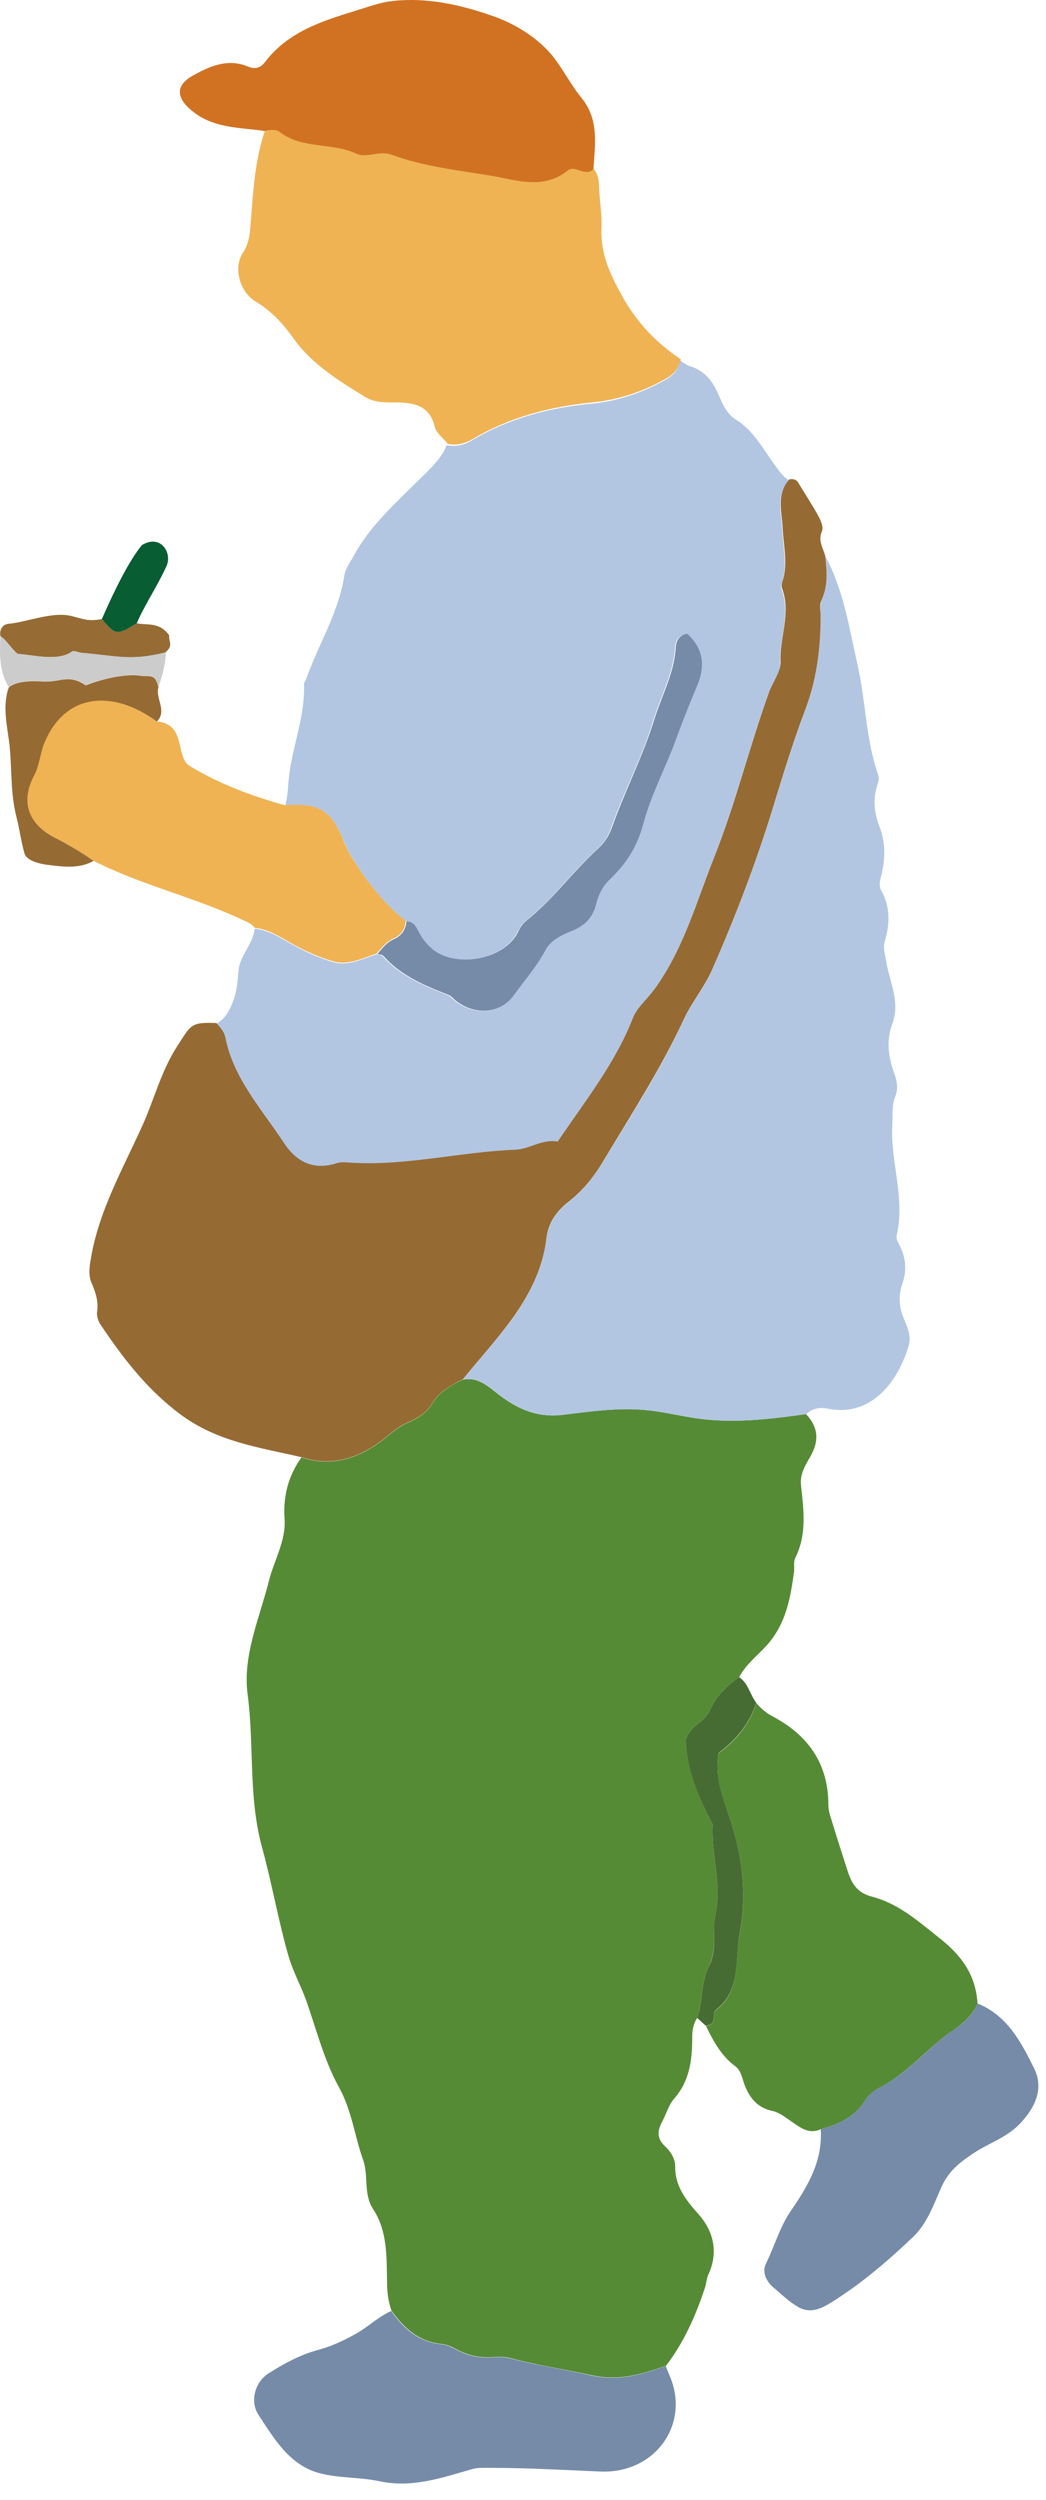
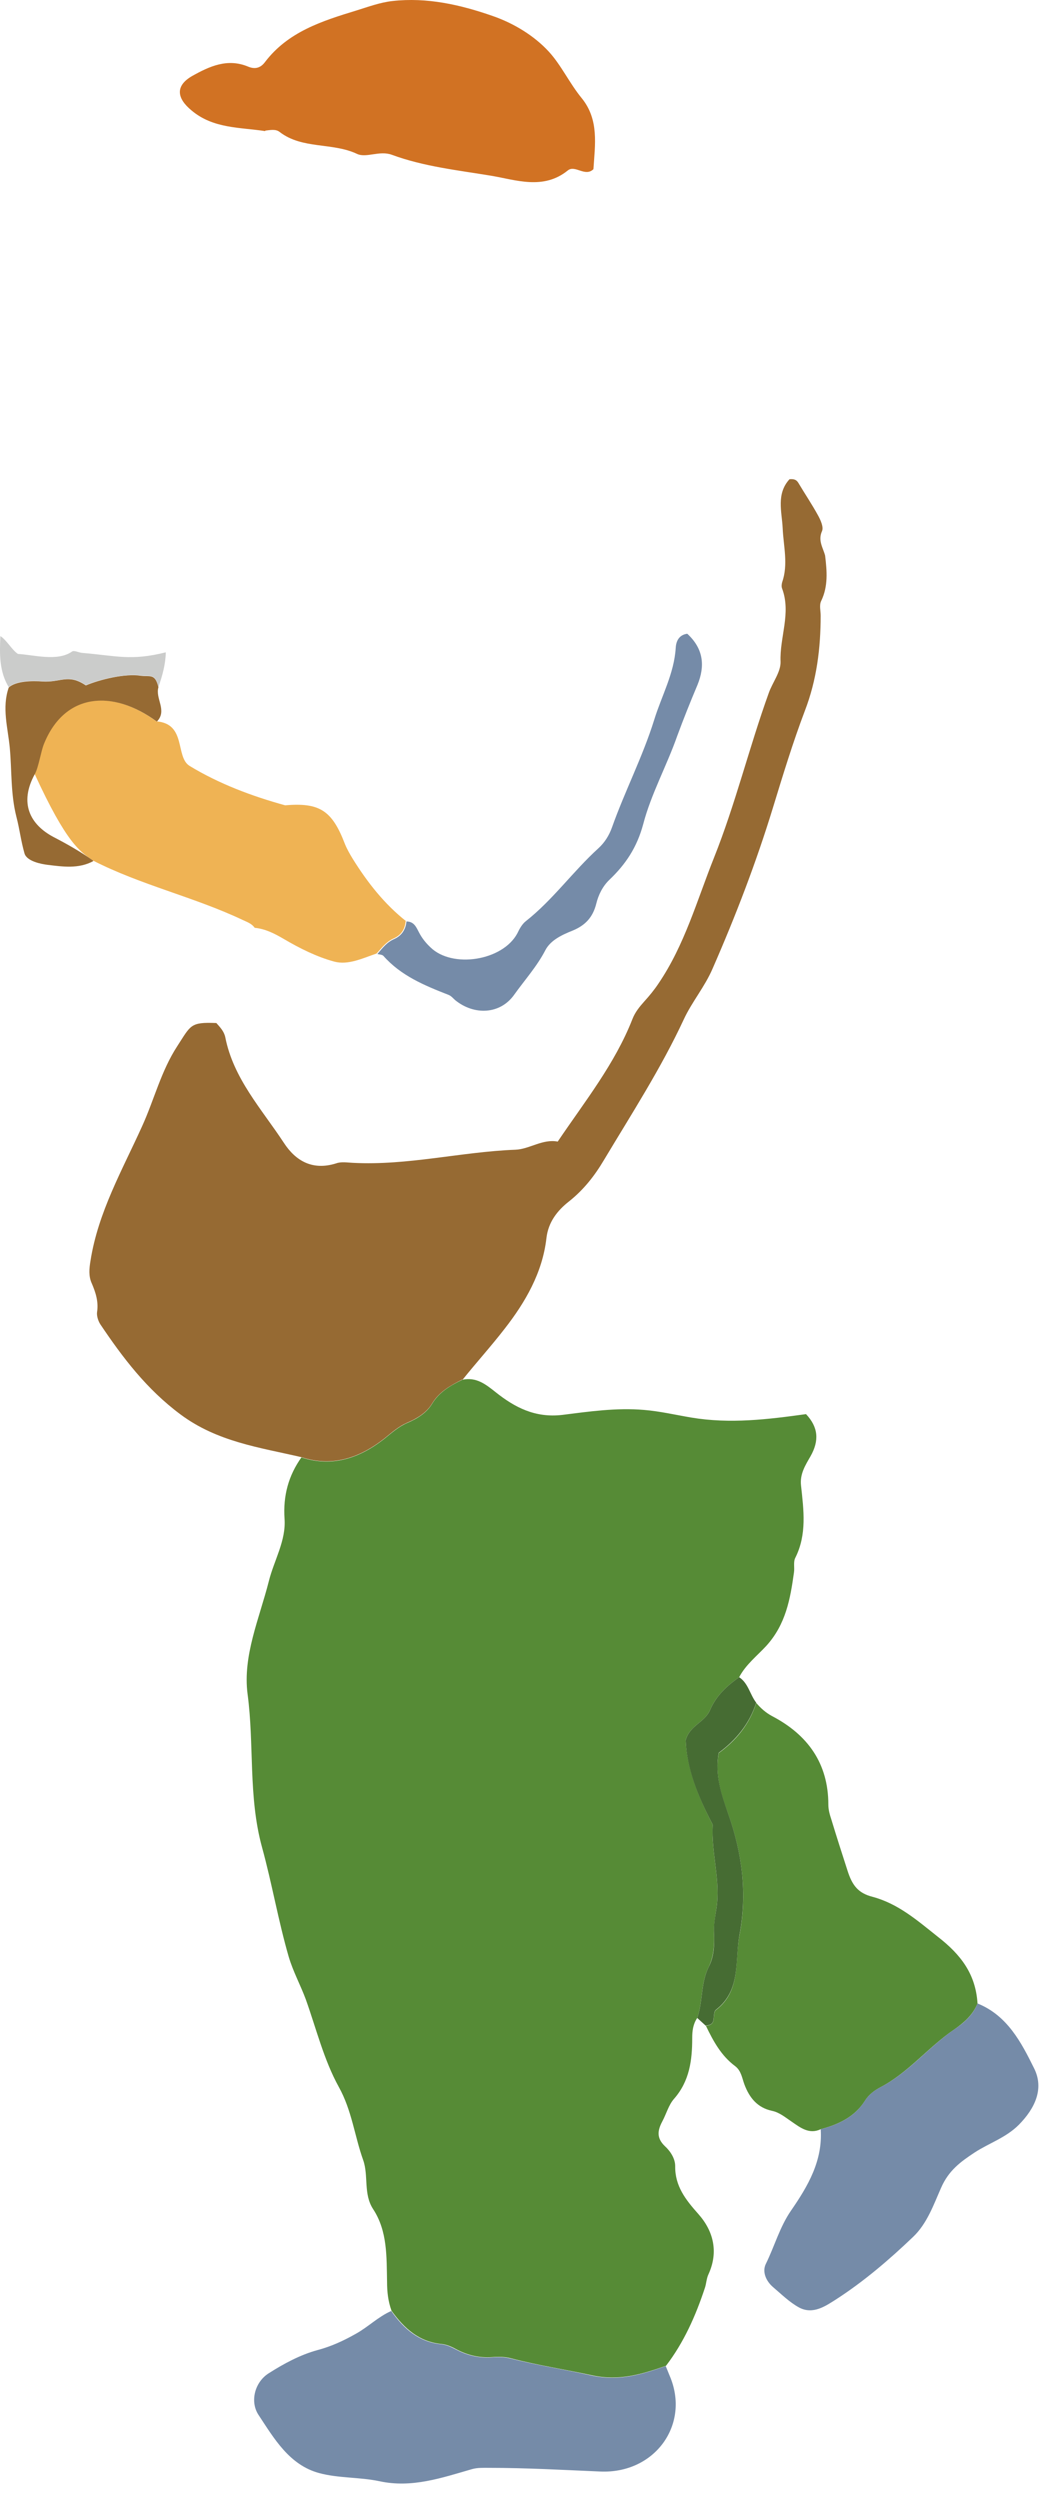
<svg xmlns="http://www.w3.org/2000/svg" width="54" height="129" viewBox="0 0 54 129" fill="none">
  <path d="M15.57 75.186C14.893 76.133 14.609 77.175 14.69 78.367C14.771 79.503 14.148 80.505 13.878 81.588C13.39 83.51 12.524 85.432 12.781 87.408C13.133 90.034 12.809 92.686 13.526 95.312C14.04 97.18 14.365 99.102 14.906 100.97C15.136 101.741 15.515 102.431 15.786 103.162C16.328 104.678 16.72 106.289 17.491 107.683C18.168 108.901 18.304 110.214 18.75 111.459C19.035 112.271 18.75 113.205 19.265 113.99C20.009 115.127 19.955 116.453 19.982 117.739C19.982 118.254 20.036 118.741 20.212 119.228C20.862 120.135 21.633 120.839 22.811 120.947C23.081 120.974 23.366 121.109 23.609 121.245C24.164 121.529 24.746 121.664 25.382 121.624C25.707 121.597 26.046 121.597 26.357 121.678C27.751 122.043 29.172 122.26 30.553 122.558C31.974 122.869 33.138 122.504 34.383 122.07C35.303 120.866 35.912 119.499 36.386 118.064C36.467 117.834 36.467 117.577 36.576 117.347C37.103 116.196 36.833 115.113 36.048 114.234C35.398 113.503 34.843 112.799 34.857 111.77C34.857 111.378 34.613 110.999 34.315 110.728C33.882 110.309 33.95 109.916 34.194 109.456C34.397 109.077 34.518 108.617 34.789 108.305C35.601 107.385 35.736 106.302 35.736 105.165C35.736 104.786 35.777 104.448 35.994 104.123C36.291 103.271 36.17 102.323 36.589 101.484C36.846 100.956 36.887 100.374 36.86 99.779C36.846 99.345 36.914 98.926 36.982 98.493C37.212 97.044 36.711 95.61 36.792 94.162C36.792 94.135 36.765 94.094 36.752 94.067C36.048 92.7 35.466 91.292 35.398 89.79C35.601 89.032 36.386 88.87 36.657 88.233C36.968 87.502 37.523 86.988 38.159 86.541C38.498 85.892 39.093 85.432 39.567 84.917C40.568 83.808 40.798 82.508 40.988 81.141C41.029 80.884 40.947 80.6 41.056 80.383C41.665 79.179 41.489 77.906 41.353 76.647C41.286 76.052 41.584 75.592 41.841 75.145C42.301 74.333 42.247 73.643 41.611 72.966C39.648 73.237 37.699 73.48 35.682 73.142C34.884 73.007 34.072 72.817 33.246 72.749C31.825 72.628 30.417 72.831 29.023 73.007C27.616 73.169 26.573 72.614 25.599 71.843C25.058 71.41 24.584 71.044 23.866 71.193C23.257 71.491 22.675 71.816 22.296 72.452C22.012 72.912 21.525 73.21 21.011 73.426C20.578 73.616 20.226 73.927 19.86 74.225C18.588 75.226 17.18 75.727 15.556 75.199L15.57 75.186Z" fill="#568B36" />
-   <path d="M23.083 22.901C22.812 23.659 22.244 24.146 21.689 24.701C20.443 25.946 19.09 27.124 18.237 28.721C18.061 29.046 17.831 29.33 17.777 29.695C17.479 31.631 16.424 33.269 15.787 35.082C15.76 35.15 15.693 35.218 15.693 35.285C15.76 36.855 15.165 38.317 14.948 39.846C14.867 40.415 14.88 40.997 14.732 41.565C16.505 41.403 17.141 41.823 17.818 43.555C17.926 43.826 18.075 44.083 18.224 44.327C18.982 45.545 19.848 46.668 20.998 47.561C21.35 47.588 21.458 47.873 21.594 48.13C21.743 48.414 21.946 48.658 22.176 48.888C23.299 49.984 25.925 49.578 26.669 48.17C26.791 47.954 26.913 47.697 27.102 47.548C28.51 46.452 29.539 44.976 30.852 43.785C31.19 43.487 31.407 43.122 31.555 42.702C32.219 40.821 33.153 39.062 33.734 37.153C34.114 35.921 34.763 34.757 34.844 33.444C34.871 32.944 35.129 32.754 35.44 32.714C36.293 33.512 36.36 34.392 35.968 35.353C35.616 36.219 35.25 37.099 34.926 37.979C34.371 39.522 33.572 40.983 33.166 42.54C32.841 43.745 32.259 44.611 31.42 45.409C31.068 45.748 30.852 46.194 30.743 46.641C30.567 47.358 30.175 47.778 29.512 48.035C28.97 48.252 28.388 48.522 28.118 49.037C27.684 49.889 27.048 50.58 26.507 51.338C25.79 52.353 24.45 52.42 23.462 51.622C23.353 51.527 23.245 51.405 23.123 51.351C21.892 50.864 20.673 50.377 19.753 49.334C19.685 49.267 19.55 49.267 19.442 49.24C18.724 49.47 17.98 49.849 17.263 49.659C16.342 49.416 15.463 48.955 14.637 48.482C14.163 48.197 13.703 47.981 13.148 47.913C13.067 48.712 12.39 49.28 12.309 50.092C12.268 50.58 12.241 51.08 12.065 51.568C11.876 52.096 11.659 52.556 11.145 52.84C11.334 53.056 11.537 53.246 11.605 53.571C12.025 55.709 13.486 57.266 14.623 59.012C15.246 59.959 16.126 60.46 17.33 60.081C17.601 60 17.912 60.04 18.197 60.054C21.025 60.203 23.773 59.486 26.588 59.377C27.319 59.35 27.982 58.809 28.767 58.958C30.175 56.887 31.718 54.965 32.625 52.637C32.76 52.298 32.99 52.014 33.234 51.73C33.491 51.446 33.734 51.135 33.965 50.81C35.318 48.82 35.954 46.506 36.834 44.313C37.944 41.538 38.648 38.615 39.663 35.813C39.866 35.272 40.299 34.73 40.272 34.203C40.231 32.944 40.827 31.685 40.353 30.426C40.312 30.331 40.312 30.196 40.353 30.101C40.678 29.168 40.421 28.234 40.38 27.3C40.34 26.46 40.042 25.54 40.732 24.782C40.475 24.633 40.299 24.403 40.123 24.16C39.446 23.28 38.959 22.238 37.957 21.629C37.416 21.29 37.227 20.613 36.969 20.099C36.631 19.436 36.225 19.084 35.589 18.881C35.413 18.827 35.278 18.705 35.115 18.61C35.02 19.016 34.804 19.341 34.425 19.558C33.22 20.248 31.934 20.695 30.54 20.83C28.361 21.033 26.277 21.588 24.382 22.711C23.935 22.982 23.516 23.063 23.042 22.969L23.083 22.901Z" fill="#B2C6E2" />
-   <path d="M23.881 71.193C24.599 71.044 25.073 71.41 25.614 71.843C26.588 72.614 27.644 73.169 29.038 73.007C30.432 72.844 31.84 72.628 33.261 72.75C34.073 72.817 34.899 73.007 35.697 73.142C37.714 73.48 39.65 73.237 41.626 72.966C41.937 72.668 42.302 72.601 42.722 72.682C45.104 73.169 46.444 71.071 46.918 69.406C47.053 68.919 46.837 68.459 46.661 68.039C46.403 67.43 46.376 66.848 46.579 66.253C46.809 65.603 46.782 64.967 46.485 64.344C46.39 64.141 46.241 63.952 46.295 63.722C46.742 61.813 45.957 59.946 46.065 58.051C46.092 57.55 46.024 57.049 46.227 56.548C46.363 56.224 46.322 55.831 46.2 55.479C45.876 54.613 45.727 53.733 46.065 52.826C46.498 51.676 45.903 50.634 45.74 49.551C45.686 49.226 45.578 48.901 45.672 48.59C45.943 47.683 45.97 46.803 45.497 45.951C45.348 45.68 45.442 45.396 45.51 45.111C45.713 44.286 45.713 43.46 45.402 42.648C45.131 41.944 45.05 41.24 45.294 40.51C45.348 40.334 45.402 40.158 45.334 39.982C44.698 38.155 44.698 36.206 44.279 34.351C43.845 32.429 43.561 30.453 42.6 28.68C42.695 29.479 42.763 30.25 42.397 31.022C42.302 31.225 42.37 31.523 42.37 31.78C42.37 33.458 42.167 35.082 41.558 36.679C40.935 38.317 40.421 40.009 39.907 41.687C39.041 44.516 37.971 47.277 36.794 49.984C36.388 50.931 35.724 51.703 35.305 52.61C34.127 55.154 32.611 57.496 31.177 59.878C30.689 60.69 30.121 61.407 29.363 62.017C28.808 62.463 28.307 63.059 28.213 63.898C28.01 65.671 27.116 67.214 26.061 68.567C25.37 69.461 24.585 70.313 23.881 71.207V71.193Z" fill="#B2C6E2" />
  <path d="M23.879 71.193C24.596 70.3 25.368 69.447 26.058 68.554C27.114 67.2 28.007 65.671 28.21 63.884C28.305 63.045 28.792 62.45 29.36 62.003C30.132 61.394 30.7 60.663 31.174 59.864C32.609 57.469 34.125 55.127 35.302 52.596C35.722 51.69 36.385 50.918 36.791 49.971C37.982 47.25 39.038 44.502 39.904 41.674C40.418 39.995 40.933 38.304 41.555 36.666C42.164 35.082 42.367 33.445 42.367 31.766C42.367 31.509 42.286 31.225 42.394 31.008C42.76 30.25 42.692 29.465 42.597 28.667C42.489 28.261 42.218 27.895 42.435 27.408C42.53 27.205 42.367 26.84 42.232 26.596C41.921 26.027 41.555 25.486 41.217 24.918C41.095 24.715 40.933 24.715 40.757 24.728C40.066 25.486 40.364 26.406 40.405 27.246C40.445 28.18 40.703 29.113 40.378 30.047C40.351 30.142 40.337 30.277 40.378 30.372C40.851 31.644 40.242 32.89 40.297 34.148C40.31 34.676 39.877 35.218 39.687 35.759C38.672 38.574 37.968 41.484 36.859 44.259C35.979 46.465 35.343 48.766 33.989 50.756C33.773 51.08 33.529 51.378 33.258 51.676C33.015 51.947 32.785 52.231 32.649 52.583C31.742 54.897 30.2 56.819 28.792 58.904C28.007 58.755 27.33 59.296 26.613 59.323C23.811 59.431 21.05 60.149 18.221 60C17.923 59.986 17.612 59.932 17.355 60.027C16.15 60.406 15.271 59.919 14.648 58.958C13.511 57.225 12.049 55.655 11.63 53.517C11.562 53.205 11.359 53.002 11.169 52.786C9.816 52.732 9.857 52.894 9.153 53.977C8.314 55.263 7.962 56.738 7.339 58.105C6.324 60.352 5.065 62.544 4.673 65.048C4.605 65.454 4.565 65.847 4.74 66.226C4.944 66.7 5.092 67.173 5.011 67.701C4.984 67.891 5.065 68.148 5.174 68.324C6.338 70.056 7.569 71.68 9.315 72.98C11.224 74.401 13.403 74.685 15.555 75.186C17.179 75.714 18.587 75.213 19.859 74.211C20.224 73.914 20.576 73.602 21.009 73.413C21.524 73.196 22.011 72.899 22.295 72.438C22.674 71.802 23.256 71.491 23.865 71.18L23.879 71.193Z" fill="#966A33" />
-   <path d="M23.081 22.901C23.568 22.996 23.974 22.901 24.421 22.644C26.316 21.521 28.4 20.979 30.579 20.763C31.974 20.627 33.259 20.181 34.464 19.49C34.829 19.274 35.046 18.949 35.154 18.543C33.895 17.704 32.894 16.662 32.136 15.308C31.5 14.158 30.985 13.102 31.053 11.721C31.08 11.085 30.958 10.381 30.931 9.705C30.918 9.326 30.891 8.987 30.634 8.703C30.2 9.123 29.686 8.459 29.307 8.771C28.048 9.786 26.627 9.258 25.355 9.041C23.636 8.757 21.877 8.568 20.225 7.959C19.589 7.729 18.912 8.148 18.439 7.918C17.153 7.309 15.61 7.688 14.432 6.781C14.229 6.619 13.945 6.686 13.688 6.713C13.174 8.202 13.079 9.759 12.957 11.302C12.903 11.911 12.916 12.479 12.537 13.048C12.037 13.819 12.362 15.037 13.187 15.552C14.013 16.052 14.608 16.689 15.163 17.474C16.097 18.787 17.478 19.639 18.845 20.478C19.373 20.803 19.968 20.763 20.55 20.763C21.457 20.79 22.188 20.966 22.445 22.021C22.526 22.346 22.865 22.59 23.095 22.874L23.081 22.901Z" fill="#EFB354" />
  <path d="M50.465 103.379C50.371 101.863 49.613 100.861 48.408 99.927C47.352 99.088 46.364 98.222 45.038 97.87C44.307 97.681 43.996 97.288 43.752 96.517C43.468 95.637 43.184 94.757 42.913 93.864C42.832 93.62 42.764 93.377 42.764 93.119C42.764 90.981 41.695 89.506 39.854 88.545C39.529 88.369 39.272 88.139 39.042 87.868C38.69 88.978 37.986 89.817 37.107 90.453C36.89 91.603 37.255 92.646 37.594 93.593C38.325 95.664 38.582 97.708 38.176 99.86C37.919 101.2 38.271 102.716 36.958 103.717C36.849 103.798 36.863 104.056 36.836 104.232C36.795 104.462 36.633 104.502 36.443 104.529C36.822 105.314 37.228 106.072 37.959 106.614C38.271 106.857 38.311 107.236 38.433 107.561C38.69 108.238 39.096 108.752 39.854 108.915C40.247 108.996 40.558 109.266 40.883 109.483C41.316 109.781 41.776 110.146 42.372 109.862C43.292 109.618 44.131 109.226 44.659 108.387C44.862 108.062 45.173 107.845 45.458 107.696C46.906 106.938 47.921 105.626 49.261 104.719C49.748 104.38 50.222 103.974 50.465 103.379Z" fill="#568B36" />
  <path d="M13.69 6.74C13.947 6.713 14.231 6.646 14.434 6.808C15.612 7.715 17.155 7.336 18.441 7.945C18.914 8.161 19.591 7.755 20.227 7.986C21.878 8.595 23.638 8.784 25.357 9.068C26.643 9.285 28.05 9.813 29.309 8.798C29.688 8.486 30.202 9.15 30.636 8.73C30.717 7.471 30.933 6.185 30.04 5.076C29.404 4.304 28.971 3.357 28.334 2.666C27.59 1.854 26.534 1.205 25.438 0.826C23.773 0.244 22.041 -0.149 20.254 0.054C19.632 0.122 19.009 0.352 18.4 0.541C16.627 1.083 14.867 1.638 13.676 3.208C13.433 3.533 13.135 3.573 12.81 3.438C11.741 2.991 10.807 3.424 9.914 3.925C9.047 4.426 9.115 5.062 9.887 5.698C11.01 6.646 12.39 6.564 13.703 6.767L13.69 6.74Z" fill="#D17223" />
-   <path d="M20.985 47.548C19.848 46.654 18.968 45.531 18.21 44.313C18.061 44.069 17.913 43.812 17.804 43.541C17.141 41.809 16.491 41.403 14.718 41.552C12.999 41.078 11.307 40.442 9.792 39.522C9.034 39.061 9.643 37.343 8.073 37.221C5.772 35.529 3.295 35.745 2.239 38.385C2.09 38.75 1.968 39.562 1.779 39.914C0.94 41.43 1.535 42.54 2.74 43.176C3.444 43.541 4.134 43.934 4.784 44.394C7.261 45.666 10.008 46.276 12.526 47.467C12.756 47.575 12.999 47.656 13.148 47.873C13.69 47.927 14.15 48.157 14.637 48.441C15.463 48.928 16.356 49.375 17.263 49.619C17.98 49.808 18.725 49.443 19.442 49.199C19.699 48.915 19.943 48.59 20.308 48.428C20.714 48.252 20.904 47.954 20.944 47.521L20.985 47.548Z" fill="#EFB354" />
+   <path d="M20.985 47.548C19.848 46.654 18.968 45.531 18.21 44.313C18.061 44.069 17.913 43.812 17.804 43.541C17.141 41.809 16.491 41.403 14.718 41.552C12.999 41.078 11.307 40.442 9.792 39.522C9.034 39.061 9.643 37.343 8.073 37.221C5.772 35.529 3.295 35.745 2.239 38.385C2.09 38.75 1.968 39.562 1.779 39.914C3.444 43.541 4.134 43.934 4.784 44.394C7.261 45.666 10.008 46.276 12.526 47.467C12.756 47.575 12.999 47.656 13.148 47.873C13.69 47.927 14.15 48.157 14.637 48.441C15.463 48.928 16.356 49.375 17.263 49.619C17.98 49.808 18.725 49.443 19.442 49.199C19.699 48.915 19.943 48.59 20.308 48.428C20.714 48.252 20.904 47.954 20.944 47.521L20.985 47.548Z" fill="#EFB354" />
  <path d="M34.368 122.084C33.137 122.517 31.973 122.883 30.538 122.572C29.144 122.26 27.723 122.044 26.342 121.692C26.031 121.611 25.693 121.611 25.368 121.638C24.732 121.678 24.15 121.543 23.595 121.259C23.338 121.123 23.067 120.988 22.796 120.961C21.619 120.853 20.834 120.149 20.198 119.242C19.521 119.54 19.006 120.068 18.37 120.419C17.748 120.771 17.112 121.069 16.394 121.259C15.501 121.502 14.648 121.962 13.863 122.463C13.146 122.923 12.902 123.911 13.335 124.588C14.148 125.82 14.932 127.187 16.476 127.606C17.477 127.877 18.56 127.809 19.588 128.026C21.267 128.391 22.81 127.85 24.366 127.403C24.651 127.322 24.948 127.336 25.233 127.336C27.154 127.336 29.063 127.444 30.971 127.525C33.8 127.661 35.654 125.103 34.572 122.585C34.504 122.423 34.436 122.247 34.368 122.084Z" fill="#758BA8" />
  <path d="M50.463 103.379C50.233 103.974 49.745 104.394 49.258 104.719C47.932 105.625 46.917 106.938 45.455 107.696C45.171 107.845 44.859 108.062 44.656 108.387C44.129 109.226 43.303 109.618 42.369 109.862C42.477 111.486 41.719 112.785 40.84 114.058C40.258 114.897 39.987 115.898 39.54 116.805C39.337 117.211 39.54 117.685 39.892 117.996C40.339 118.375 40.758 118.795 41.259 119.066C41.977 119.445 42.626 118.984 43.181 118.632C44.602 117.712 45.902 116.602 47.133 115.425C47.864 114.734 48.203 113.746 48.581 112.894C48.974 111.987 49.597 111.54 50.314 111.066C51.058 110.579 51.925 110.308 52.601 109.632C53.427 108.793 53.914 107.777 53.386 106.722C52.723 105.382 52.006 104.001 50.476 103.379H50.463Z" fill="#758BA8" />
  <path d="M4.81 44.408C4.16 43.947 3.47 43.555 2.766 43.19C1.561 42.553 0.966 41.444 1.805 39.928C1.994 39.576 2.116 38.764 2.265 38.398C3.321 35.759 5.798 35.542 8.098 37.234C8.653 36.666 8.004 36.043 8.18 35.461C8.004 34.73 7.747 34.933 7.259 34.866C6.461 34.744 5.175 35.055 4.431 35.367C3.51 34.744 3.131 35.231 2.184 35.163C1.669 35.123 0.817 35.136 0.451 35.475C0.086 36.517 0.411 37.573 0.505 38.588C0.614 39.765 0.546 40.956 0.844 42.134C1.02 42.811 1.074 43.365 1.263 44.029C1.372 44.435 2.116 44.584 2.454 44.624C3.239 44.719 4.052 44.841 4.81 44.435V44.408Z" fill="#966A33" />
  <path d="M36.441 104.516C36.631 104.489 36.793 104.462 36.834 104.218C36.861 104.042 36.847 103.785 36.956 103.704C38.269 102.689 37.93 101.186 38.174 99.846C38.58 97.694 38.323 95.65 37.592 93.58C37.267 92.646 36.888 91.59 37.105 90.439C37.971 89.803 38.688 88.964 39.04 87.854C38.715 87.435 38.634 86.853 38.16 86.541C37.524 86.988 36.969 87.502 36.658 88.233C36.387 88.87 35.602 89.032 35.399 89.79C35.453 91.279 36.035 92.686 36.753 94.067C36.766 94.094 36.793 94.135 36.793 94.162C36.712 95.61 37.213 97.044 36.983 98.493C36.915 98.926 36.834 99.346 36.861 99.779C36.888 100.374 36.861 100.97 36.59 101.484C36.171 102.323 36.293 103.271 35.995 104.123C36.144 104.259 36.293 104.394 36.441 104.529V104.516Z" fill="#466C33" />
-   <path d="M8.545 33.661C8.964 33.282 8.707 33.174 8.734 32.781C8.22 32.064 7.597 32.28 7.056 32.159C6.027 32.795 5.96 32.781 5.256 31.942C4.566 32.077 4.308 31.942 3.672 31.78C2.684 31.549 1.371 32.104 0.451 32.186C0.14 32.213 -0.036 32.47 0.018 32.822C0.343 33.025 0.627 33.539 0.925 33.742C1.71 33.783 2.968 34.148 3.713 33.62C3.821 33.553 4.051 33.675 4.241 33.688C6.014 33.837 6.758 34.121 8.545 33.661Z" fill="#966B34" />
  <path d="M8.547 33.661C6.76 34.108 6.016 33.837 4.243 33.688C4.067 33.675 3.823 33.539 3.715 33.62C2.97 34.148 1.712 33.783 0.927 33.742C0.615 33.539 0.345 33.025 0.02 32.822C-0.021 33.729 -0.048 34.635 0.453 35.461C0.818 35.123 1.671 35.109 2.185 35.15C3.133 35.231 3.512 34.73 4.432 35.353C5.177 35.041 6.462 34.744 7.261 34.852C7.748 34.92 8.005 34.717 8.181 35.447C8.384 34.865 8.547 34.27 8.56 33.661H8.547Z" fill="#CBCCCB" />
-   <path d="M5.258 31.942C5.961 32.781 6.029 32.795 7.058 32.159C7.504 31.143 8.141 30.223 8.601 29.195C8.898 28.518 8.289 27.543 7.328 28.125C6.706 28.87 5.948 30.358 5.258 31.942Z" fill="#085D32" />
  <path d="M20.984 47.548C20.943 47.967 20.74 48.279 20.348 48.455C19.969 48.617 19.739 48.928 19.482 49.226C19.59 49.253 19.725 49.253 19.793 49.321C20.7 50.349 21.918 50.85 23.163 51.337C23.298 51.392 23.393 51.513 23.501 51.608C24.489 52.407 25.829 52.339 26.547 51.324C27.088 50.566 27.724 49.862 28.157 49.023C28.428 48.509 29.01 48.238 29.552 48.021C30.215 47.751 30.607 47.331 30.783 46.627C30.892 46.181 31.108 45.734 31.46 45.396C32.299 44.597 32.881 43.731 33.206 42.526C33.612 40.97 34.424 39.508 34.965 37.965C35.29 37.085 35.642 36.206 36.008 35.339C36.4 34.378 36.333 33.485 35.48 32.7C35.169 32.741 34.911 32.944 34.884 33.431C34.803 34.757 34.153 35.908 33.774 37.139C33.179 39.048 32.258 40.821 31.595 42.689C31.446 43.108 31.216 43.474 30.891 43.771C29.579 44.962 28.55 46.424 27.142 47.534C26.953 47.683 26.817 47.927 26.709 48.157C25.951 49.578 23.339 49.984 22.216 48.874C21.972 48.644 21.782 48.4 21.634 48.116C21.498 47.859 21.39 47.575 21.038 47.548H20.984Z" fill="#758BA8" />
</svg>